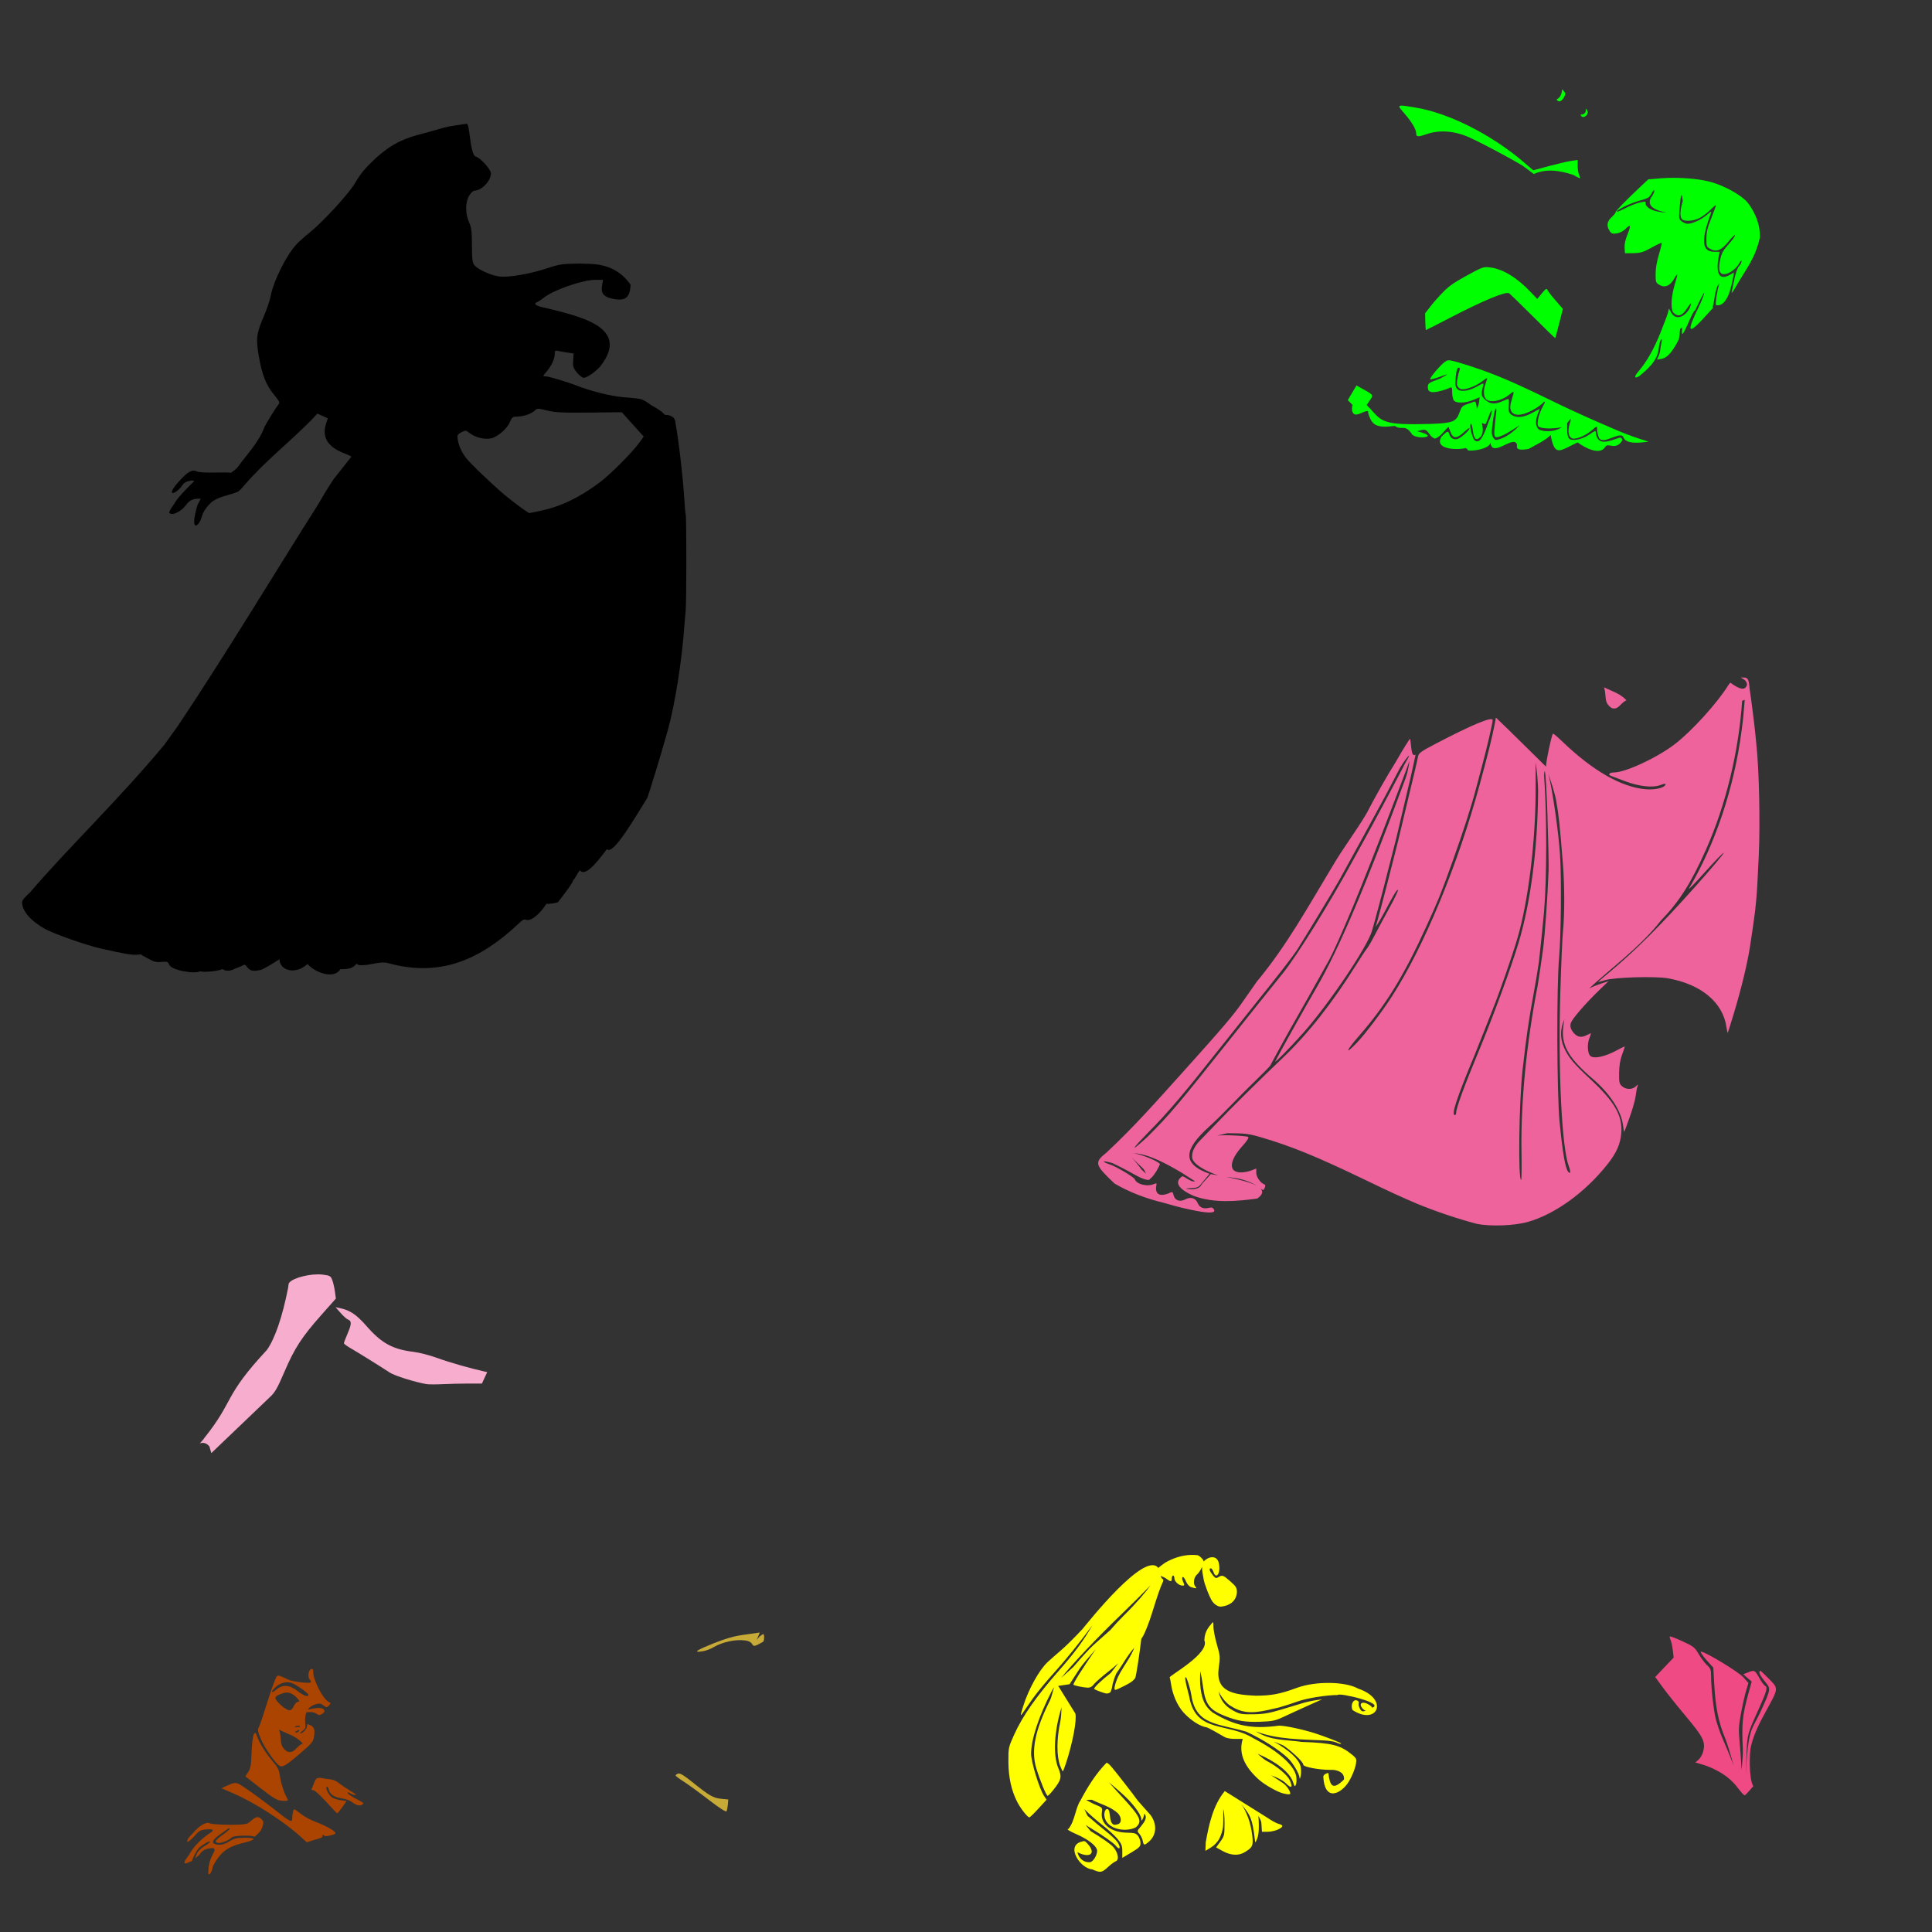
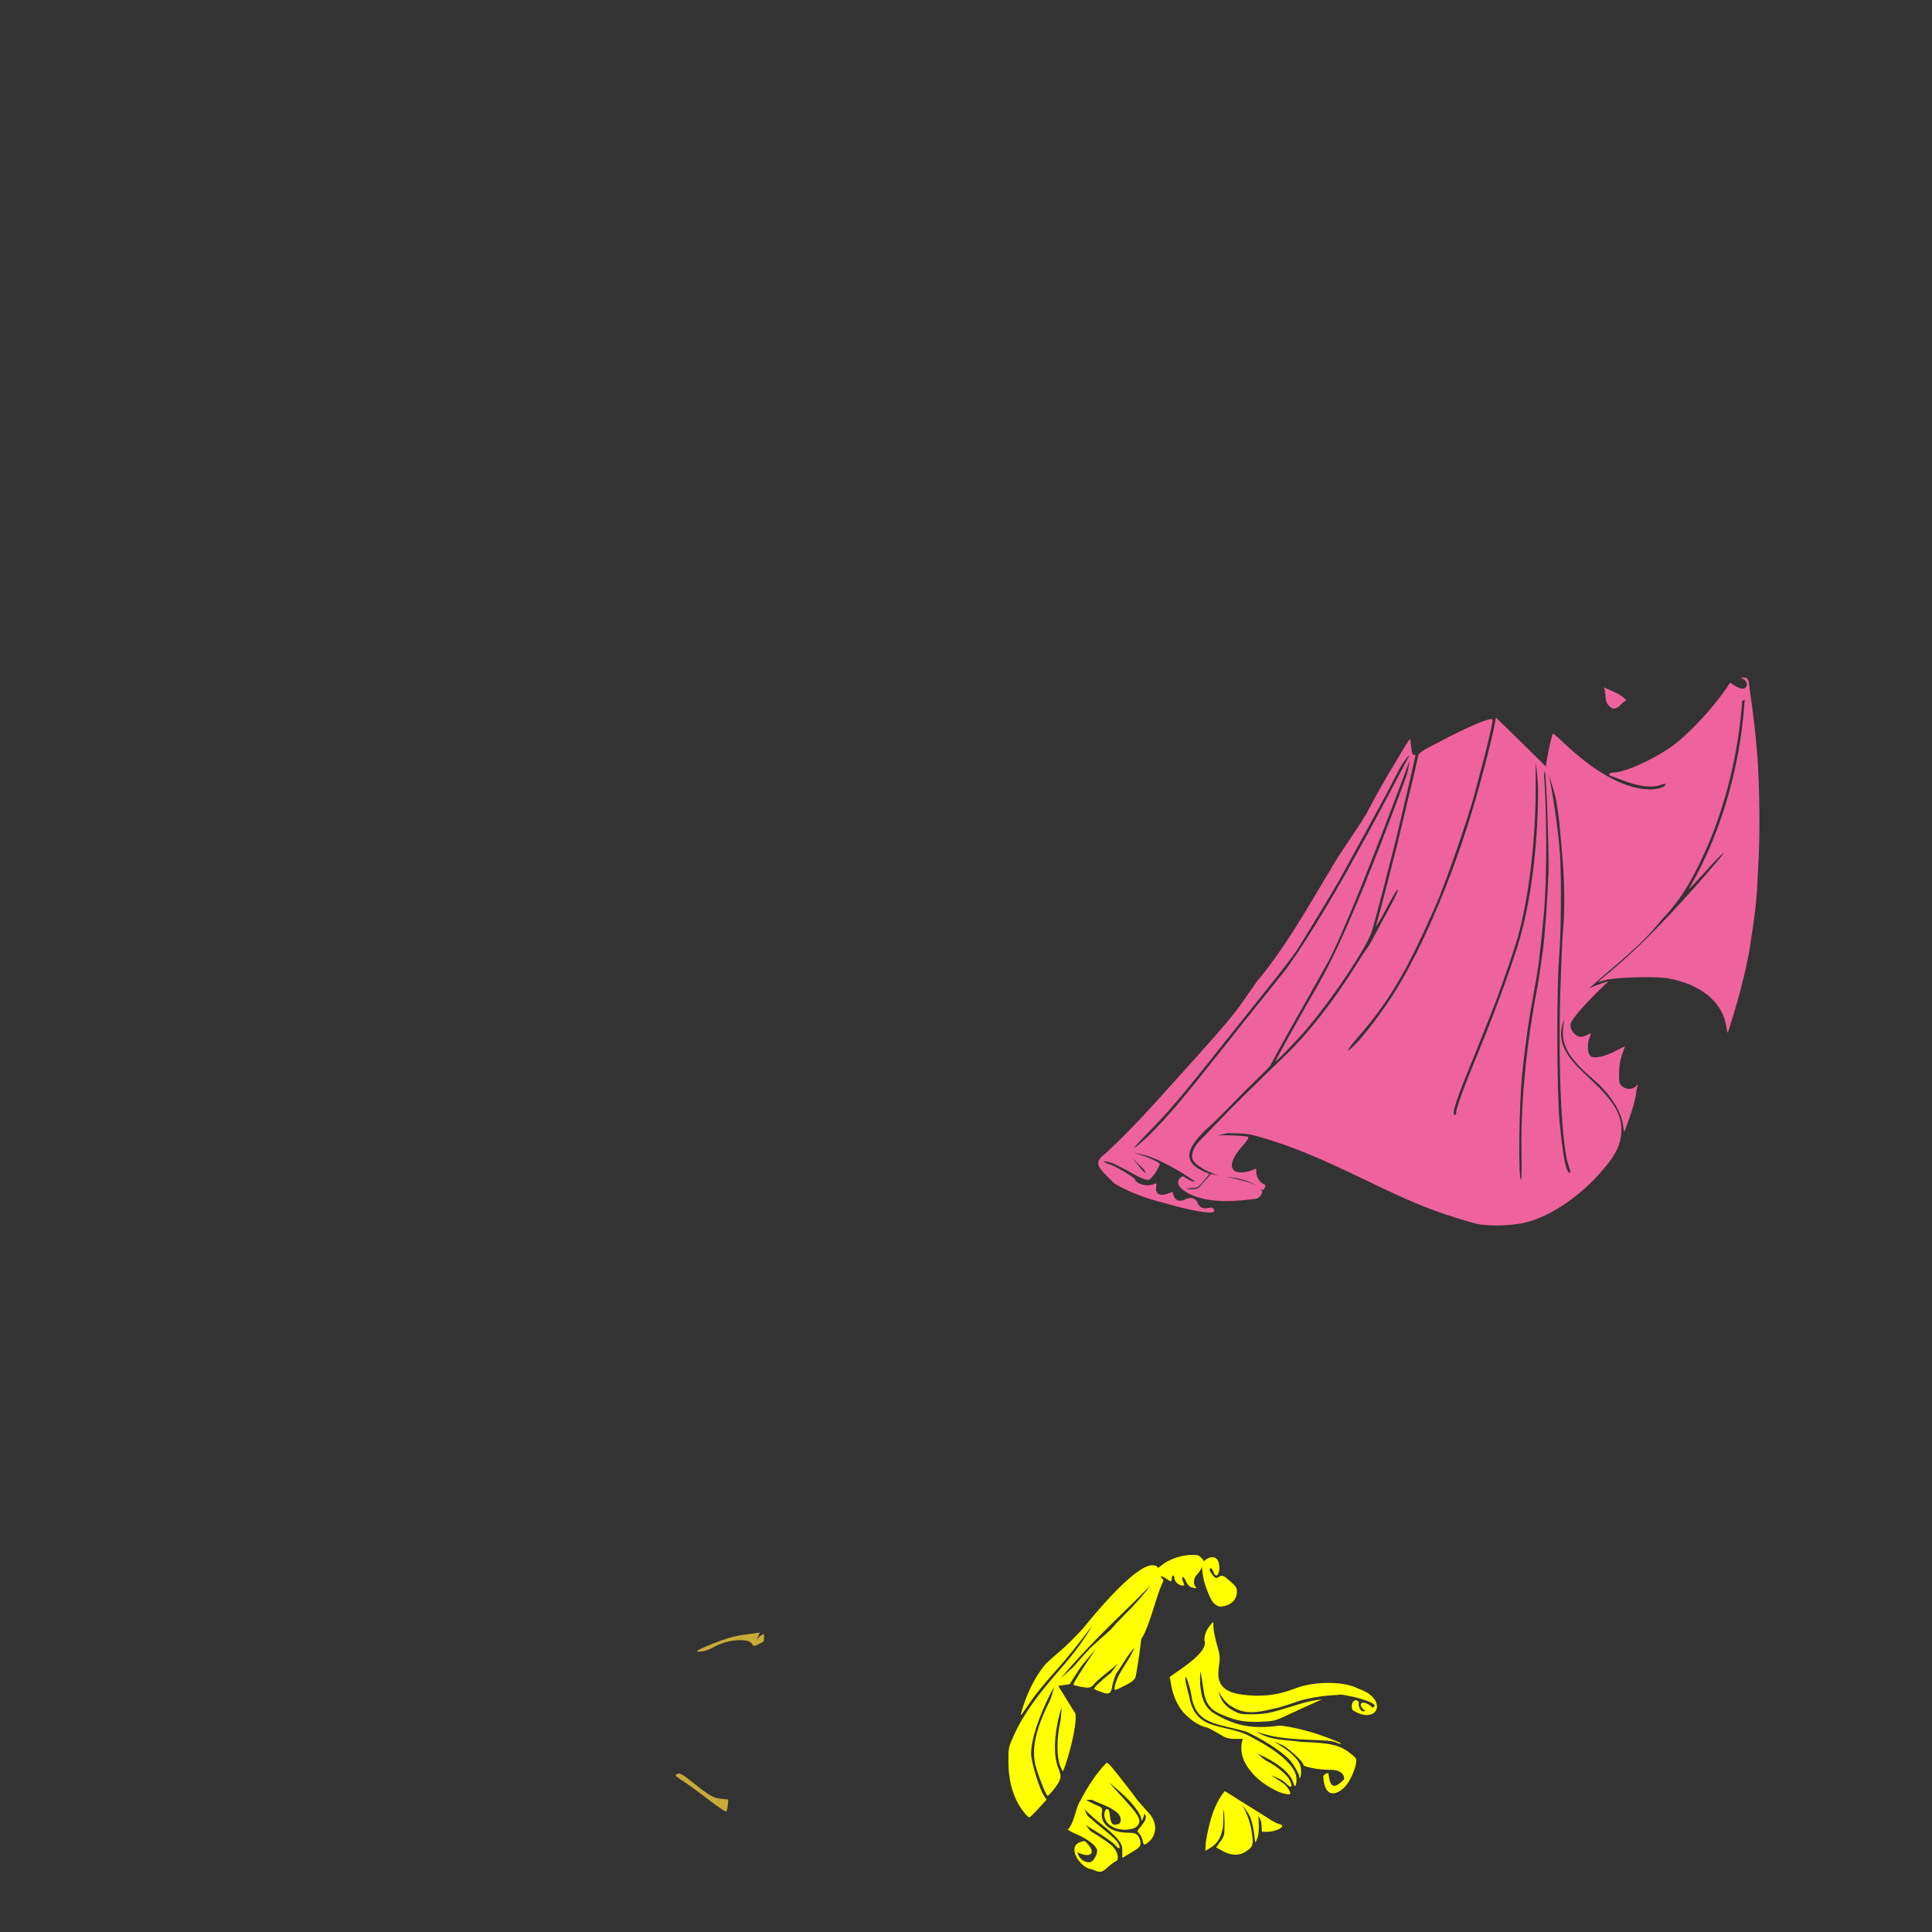
<svg xmlns="http://www.w3.org/2000/svg" xmlns:ns1="http://www.inkscape.org/namespaces/inkscape" xmlns:ns2="http://sodipodi.sourceforge.net/DTD/sodipodi-0.dtd" width="1080" height="1080" id="svg2" version="1.1" ns1:version="0.47 r22583" ns2:docname="New document 1">
  <rect width="100%" height="100%" fill="#333333" stroke="none" />
  <defs id="defs4">
    <ns1:perspective ns2:type="inkscape:persp3d" ns1:vp_x="0 : 526.18109 : 1" ns1:vp_y="0 : 1000 : 0" ns1:vp_z="744.09448 : 526.18109 : 1" ns1:persp3d-origin="372.04724 : 350.78739 : 1" id="perspective10" />
    <ns1:perspective id="perspective2820" ns1:persp3d-origin="0.5 : 0.33333333 : 1" ns1:vp_z="1 : 0.5 : 1" ns1:vp_y="0 : 1000 : 0" ns1:vp_x="0 : 0.5 : 1" ns2:type="inkscape:persp3d" />
    <ns1:perspective id="perspective2834" ns1:persp3d-origin="0.5 : 0.33333333 : 1" ns1:vp_z="1 : 0.5 : 1" ns1:vp_y="0 : 1000 : 0" ns1:vp_x="0 : 0.5 : 1" ns2:type="inkscape:persp3d" />
    <ns1:perspective id="perspective4436" ns1:persp3d-origin="0.5 : 0.33333333 : 1" ns1:vp_z="1 : 0.5 : 1" ns1:vp_y="0 : 1000 : 0" ns1:vp_x="0 : 0.5 : 1" ns2:type="inkscape:persp3d" />
  </defs>
  <ns2:namedview id="base" pagecolor="#ffffff" bordercolor="#666666" borderopacity="1.0" ns1:pageopacity="0.0" ns1:pageshadow="2" ns1:zoom="0.16040848" ns1:cx="1569.1063" ns1:cy="1272.7461" ns1:document-units="in" ns1:current-layer="layer1" showgrid="false" units="in" ns1:showpageshadow="false" borderlayer="false" ns1:window-width="1280" ns1:window-height="747" ns1:window-x="-4" ns1:window-y="-4" ns1:window-maximized="1" />
  <g ns1:label="Layer 1" ns1:groupmode="layer" id="layer1" transform="translate(0,27.64)">
-     <path id="path3107" style="fill:#000000" d="m 301.014,200.883 c 0.909,0.012 2.295,0.318 4.764,0.937 4.441,1.115 8.677,1.328 23.604,1.168 l 18.21,-0.184 6.116,6.792 6.116,6.808 -2.305,3.212 c -4.15,5.792 -16.499,18.155 -22.744,22.774 -11.251,8.324 -21.547,13.208 -32.871,15.582 -3.192,0.669 -5.868,1.214 -5.947,1.214 -0.704,0 -9.226,-6.257 -13.892,-10.204 -7.569,-6.403 -19.347,-17.703 -21.652,-20.777 -2.422,-3.23 -3.976,-6.698 -4.518,-10.081 -0.409,-2.557 -0.237,-2.898 1.967,-4.088 2.301,-1.242 2.506,-1.227 4.856,0.553 3.2,2.424 8.449,3.648 11.925,2.781 3.727,-0.929 8.896,-5.436 10.404,-9.082 1.141,-2.76 1.497,-3.026 4.226,-3.058 3.441,-0.041 7.978,-1.646 9.82,-3.488 0.58,-0.58 1.012,-0.872 1.921,-0.861 z M 260.952,41.524 c -0.4,0.013 -3.596,0.505 -7.1,1.091 -4.834,0.602 -4.617,0.916 -16.75,4.211 -11.182,2.791 -17.631,5.644 -26.724,13.615 -6.655,6.332 -8.535,8.581 -12.033,14.461 -3.484,5.857 -17.899,21.56 -25.033,27.261 -2.565,2.05 -5.883,4.997 -7.361,6.546 -5.757,6.035 -13.04,20.568 -14.676,29.29 -0.423,2.258 -2.022,7.001 -3.55,10.542 -4.41,10.218 -4.768,12.956 -3.043,22.928 1.812,10.473 4.017,16.077 8.498,21.56 2.553,3.124 3.202,4.021 2.828,4.918 -3.016,4.117 -5.601,8.52 -8.114,12.955 -3.26,8.887 -9.649,15.075 -15.075,22.667 -0.966,1.315 -2.434,2.05 -3.657,3.073 -1.295,-0.174 -4.44,-0.24 -8.175,-0.138 -5.808,0.158 -9.887,-0.096 -11.187,-0.692 -0.47,-0.215 -0.937,-0.338 -1.429,-0.353 -2.133,-0.069 -4.621,1.82 -8.652,6.377 -1.421,1.677 -2.936,3.246 -3.657,5.302 -0.236,1.734 2.406,0.599 5.117,-2.459 1.655,-2.549 2.533,-3.06 5.256,-3.596 1.129,-0.242 1.998,-0.078 1.998,0.384 -4.564,4.495 -9.12,8.934 -11.28,12.893 -1.029,1.444 -2.208,2.943 -2.643,4.595 1.723,1.717 4.6,-0.069 6.347,-1.214 1.086,-0.75 2.003,-1.693 2.843,-2.705 1.661,-2.344 3.331,-3.676 6.408,-3.888 l 2.105,0 -1.783,3.412 c -4.769,15.989 0.764,12.444 2.29,6.854 0.875,-3.204 2.823,-5.757 5.578,-8.406 4.386,-3.378 9.897,-3.647 14.722,-5.793 0.695,-0.417 2.241,-1.967 3.442,-3.442 11.312,-13.256 25.444,-24.245 37.757,-36.789 l 3.15,-3.412 2.92,1.291 2.935,1.306 -1.045,3.35 c -2.212,7.097 0.957,12.472 9.359,15.874 2.541,1.029 4.758,2.01 4.933,2.167 l -9.236,11.725 c -1.101,1.17 -5.109,7.593 -8.913,14.261 -23.179,36.521 -51.54,83.633 -78.419,123.921 -0.486,0.673 -4.124,5.762 -8.083,11.295 -26.032,31.214 -53.864,57.696 -75.115,82.537 -2.674,2.322 -4.38,4.417 -4.38,5.379 0,4.894 4.835,10.525 12.832,14.952 5.029,2.784 22.592,8.977 30.857,10.88 13.05,3.005 18.479,3.912 21.13,3.519 0.708,-0.105 1.314,-0.143 1.829,-0.108 0.029,0.275 1.623,1.213 6.116,3.458 4.185,2.091 8.386,-0.959 9.359,1.89 0.799,3.63 14.852,5.703 17.319,4.057 2.136,0.68 10.169,-0.049 12.586,-1.275 1.9,1.331 4.294,1.27 7.007,-0.2 7.306,-2.557 4.171,-3.312 7.776,0.169 1.515,1.224 2.826,1.26 6.608,0.569 2.211,-0.821 7.38,-3.941 10.496,-6.024 -0.108,5.924 8.425,9.234 15.721,2.674 3.157,4.129 14.477,9.139 18.272,2.92 3.281,-0.144 6.244,0.125 8.606,-2.551 0.328,-0.558 0.847,-0.49 1.583,0.184 5.593,0.85 11.425,-2.508 16.858,-0.953 28.901,7.885 51.118,-1.996 72.533,-22.067 1.853,-1.956 3.072,-2.661 4.042,-2.32 3.128,1.39 8.374,-3.829 11.587,-8.836 1.704,0.194 5.853,-0.564 6.485,-0.937 5.939,-7.553 8.292,-11.165 8.498,-12.325 0.428,-0.21 1.102,-1.209 1.69,-2.367 0.578,-1.137 1.443,-2.343 2.044,-3.15 3.519,4.83 12.798,-9.024 15.121,-11.833 3.24,4.049 15.455,-17.332 22.405,-28.306 0.913,-1.859 8.159,-25.604 11.587,-37.988 4.088,-14.769 7.864,-38.593 9.313,-58.749 0.175,-2.434 0.487,-6.178 0.707,-8.314 0.49,-4.769 0.506,-52.22 0.015,-53.755 -0.194,-0.608 -0.516,-4.004 -0.707,-7.545 -0.61,-11.345 -3.286,-34.495 -5.01,-43.566 0.003,-3.128 -2.507,-4.448 -5.916,-4.518 -2.125,-2.397 -4.922,-3.848 -7.699,-5.425 -5.603,-4.196 -5.644,-3.47 -15.721,-4.441 -6.954,-0.577 -18.333,-3.522 -25.786,-6.439 -5.487,-2.148 -15.829,-5.225 -17.565,-5.225 -1.575,0 -1.559,-0.099 0.599,-2.612 2.799,-3.26 4.595,-7.118 4.595,-9.881 0,-1.877 0.221,-2.062 1.998,-1.675 1.101,0.24 3.484,0.651 5.286,0.922 l 3.273,0.492 -0.246,3.857 c -0.216,3.385 0.035,4.209 2.075,6.777 1.278,1.609 3.002,2.935 3.826,2.935 2.003,0 7.862,-4.233 9.727,-7.023 16.534,-21.812 -13.183,-27.59 -32.671,-32.41 -4.199,-0.932 -5.298,-2.04 -2.92,-2.966 0.701,-0.273 2.332,-1.354 3.627,-2.413 5.081,-4.152 21.595,-9.912 28.414,-9.912 l 4.61,0 -0.461,2.735 c -0.7,4.127 0.097,5.771 3.534,7.223 9.952,2.908 11.956,-0.378 12.347,-7.21 -9.402,-13.523 -23.211,-11.367 -28.206,-11.877 -9.983,0.116 -11.601,0.343 -18.487,2.643 -9.276,3.099 -20.92,5.144 -26.401,4.626 -4.523,-0.428 -12.192,-3.863 -14.245,-6.377 -1.101,-1.347 -1.319,-3.117 -1.352,-10.972 -0.033,-7.912 -0.277,-9.927 -1.614,-12.985 -2.157,-4.937 -2.155,-11.036 0.015,-14.799 0.901,-1.561 2.241,-2.855 2.981,-2.874 4.136,-0.105 9.22,-5.463 9.22,-9.727 0,-2.111 -5.826,-8.579 -8.36,-9.282 -1.613,-0.447 -2.525,-3.831 -3.873,-14.414 -0.279,-2.213 -0.844,-4.024 -1.245,-4.011 z" ns2:nodetypes="cscccccsssssssssssscccccsssssssccccsssccccccccccccsccccccccsccccccsssscscccccccccccccccccscccsssssccccssssscccssccssccccccssssssssscc" />
    <path id="path2997" style="fill:#c8ab37" d="m 379.495,963.757 c 1.165,0.045 3.336,1.447 7.392,4.702 9.676,7.765 11.782,8.988 16.228,9.435 l 4.011,0.4 -0.246,2.828 c -0.138,1.549 -0.475,3.229 -0.738,3.734 -0.306,0.588 -3.907,-1.728 -10.019,-6.439 -5.249,-4.046 -11.537,-8.624 -13.984,-10.173 -2.447,-1.549 -4.46,-3.063 -4.472,-3.365 -0.012,-0.302 0.613,-0.785 1.398,-1.06 0.064,-0.023 0.141,-0.036 0.215,-0.046 0.069,-0.009 0.137,-0.019 0.215,-0.015 z m 45.21,-78.803 c -0.753,1.887 -0.943,2.391 -1.783,4.241 1.951,-2.533 1.883,-2.176 3.688,-3.412 0.348,0.023 0.538,0.669 0.538,1.936 0,1.354 -0.308,2.459 -0.676,2.459 -8.516,4.956 -3.116,0.155 -9.912,-0.799 -5.591,-0.733 -12.695,0.922 -17.534,3.688 -1.651,1.04 -4.441,2.096 -6.193,2.351 -2.595,0.378 -5.903,0.837 0.615,-2.151 15.897,-6.862 19.679,-6.565 26.032,-7.576 l 5.225,-0.738 z" />
    <path style="fill:#ffff00" d="m 665.88,841.564 c -5.081,0.118 -10.037,1.754 -14.537,4.334 -0.923,0.727 -2.677,1.857 -3.842,2.966 -7.399,-9.931 -39.438,30.622 -42.398,34.161 -3.971,4.29 -9.353,9.617 -11.956,11.833 -2.603,2.216 -6.001,5.209 -7.545,6.654 -4.738,4.432 -10.714,15.256 -13.661,24.726 -1.652,5.308 -1.669,5.864 -0.061,3.458 0.683,-1.022 3.085,-4.473 5.332,-7.684 2.247,-3.21 7.841,-9.982 12.432,-15.045 5.839,-6.438 14.339,-16.927 21.068,-26.124 -5.278,9.087 -10.374,15.876 -18.717,25.356 -12.586,14.301 -20.424,25.513 -25.079,35.852 -3.206,7.121 -3.25,7.312 -3.212,15.26 0.041,8.708 1.729,16.239 5.071,22.605 1.883,3.587 5.67,8.375 6.623,8.375 0.329,0 2.635,-2.229 5.117,-4.948 l 4.518,-4.933 -1.398,-2.105 c -2.636,-3.977 -7.238,-18.971 -7.238,-23.589 0,-7.96 4.22,-20.814 11.418,-34.791 0.355,-0.69 0.861,-1.514 1.491,-2.443 -0.939,2.492 -1.289,5.299 -2.582,7.868 -8.192,16.374 -10.425,27.687 -7.422,37.527 2.088,6.843 5.605,15.348 6.347,15.352 0.325,0 1.798,-1.544 3.289,-3.427 4.352,-5.498 4.73,-7.195 2.674,-12.048 -3.076,-7.259 -2.318,-20.846 1.813,-34.038 -0.103,2.89 -0.278,5.987 -0.722,8.068 -2.081,9.748 -2.105,19.327 -0.046,24.741 0.631,1.66 1.278,3.012 1.445,3.012 0.167,0 0.992,-2.081 1.829,-4.626 3.718,-11.312 6.12,-24.109 5.194,-27.676 l -9.574,-15.444 6.331,-0.937 5.747,-8.852 c 1.24,-1.909 4.886,-6.165 8.928,-10.757 -7.923,11.484 -12.896,19.422 -12.463,19.901 0.453,0.501 5.354,1.517 7.868,1.629 1.377,0.061 2.531,-0.53 3.412,-1.767 0.732,-1.028 4.545,-4.387 8.467,-7.453 2.163,-1.691 3.292,-2.663 5.256,-4.41 l -4.118,5.379 c -5.269,4.073 -9.796,8.44 -9.313,8.974 0.528,0.583 5.831,2.527 6.961,2.551 0.601,0.013 1.452,-0.243 1.89,-0.569 0.439,-0.325 0.994,-1.95 1.229,-3.596 0.235,-1.646 1.256,-4.828 2.274,-7.069 3.44,-4.714 6.122,-10.01 10.035,-14.353 -2.957,7.97 -9.46,13.685 -11.049,22.344 0,1.52 0.104,1.542 2.72,0.338 1.502,-0.691 3.952,-1.945 5.44,-2.781 1.488,-0.837 3.037,-2.206 3.442,-3.043 0.541,-1.117 2.532,-14.432 3.381,-21.806 0.351,-0.516 0.676,-1.015 0.953,-1.491 1.218,-2.098 3.504,-7.962 5.071,-13.031 2.927,-9.469 4.731,-14.662 5.901,-16.981 0.367,-0.727 0.475,-1.529 0.246,-1.783 -0.648,-0.292 -1.062,-1.045 -1.383,-1.952 1.052,0.443 2.269,0.88 3.319,1.675 2.336,1.767 2.935,1.719 2.935,-0.246 0,-0.885 0.322,-1.614 0.722,-1.614 0.4,0 0.738,0.707 0.738,1.567 0,1.771 2.566,4.072 4.549,4.072 1.079,0 1.185,-0.279 0.569,-1.552 -0.414,-0.856 -0.753,-1.941 -0.753,-2.413 0,-1.677 1.106,-0.791 2.182,1.752 0.638,1.508 1.856,2.804 2.92,3.12 2.811,0.834 3.267,0.785 2.32,-0.261 -1.485,-1.641 -1.017,-5.225 0.891,-6.885 0.914,-0.795 2.127,-2.653 2.781,-4.241 -0.074,2.122 0.507,4.698 0.891,6.961 0.503,2.963 3.475,10.479 4.918,12.432 1.492,2.02 3.727,3.186 5.302,2.766 4.405,-0.525 8.095,-3.155 8.375,-7.96 0,-2.499 -0.485,-3.304 -3.704,-6.116 -4.055,-3.543 -4.404,-3.661 -6.669,-2.32 -1.318,0.78 -1.788,0.589 -3.227,-1.26 -1.8,-2.313 -2.148,-3.673 -0.937,-3.673 0.41,0 1.049,0.907 1.429,2.013 1.635,4.753 4.25,0.232 2.951,-5.102 -1.121,-4.568 -5.902,-3.553 -8.467,-0.692 -0.009,-0.658 -0.351,-1.106 -1.06,-1.89 -0.786,-0.869 -1.835,-1.618 -2.336,-1.675 -1.182,-0.141 -2.362,-0.196 -3.534,-0.169 z m -22.682,16.95 c -2.782,3.857 -7.34,9.385 -15.044,17.012 -2.64,2.613 -5.085,5.25 -7.407,7.976 l -6.116,5.44 -3.519,3.15 c -1.935,1.733 -6.916,7.168 -11.064,12.063 l -6.869,6.193 c 7.012,-8.674 19.571,-21.966 34.546,-36.42 6.044,-5.835 11.664,-11.449 15.475,-15.413 z m 34.699,20.7 c -2.446,2.919 -4.427,5.06 -4.672,10.019 3.316,7.294 -18.972,19.407 -19.393,20.807 0.184,0.332 0.521,1.915 0.753,3.534 0.879,6.142 3.52,12.204 7.007,16.059 3.581,3.958 8.783,7.676 12.908,8.329 0.87,0.138 6.328,3.215 10.311,5.548 0.656,0.384 3.016,0.922 5.455,0.922 l 4.441,0 c -2.151,6.921 -0.19,14.233 8.375,22.175 2.71,2.571 8.121,5.928 12.355,7.653 2.558,1.042 5.84,1.493 5.84,0.799 0,-1.508 -1.927,-4.357 -3.934,-5.809 -1.078,-0.78 -3.733,-2.561 -6.762,-4.472 3.647,1.277 6.751,2.926 8.406,4.61 2.984,3.037 3.882,2.143 1.967,-1.952 -1.276,-2.727 -7.032,-7.631 -12.048,-10.265 -1.98,-0.917 -3.906,-2.654 -5.855,-4.426 10.464,4.439 18.01,10.409 19.793,15.859 0.856,2.617 1.011,2.746 1.598,1.291 0.359,-0.889 0.428,-2.931 0.154,-4.549 -1.032,-6.08 -10.023,-14.089 -23.927,-21.284 -14.671,-9.056 -31.775,-2.682 -35.76,-22.559 0.582,1.26 -3.948,-13.766 -1.721,-11.264 1.08,2.429 2.325,6.774 2.781,9.651 2.404,16.848 14.669,15.82 30.704,20.485 8.965,4.117 18.476,10.177 23.435,14.922 2.665,2.549 6.249,8.648 6.347,10.819 0.044,0.98 0.304,0.567 0.645,-1.03 0.317,-1.481 0.277,-3.901 -0.092,-5.379 -1.007,-4.033 -6.308,-8.904 -15.014,-13.846 l 5.286,2.167 c 3.702,2.344 11.28,9.072 11.28,10.849 0,1.191 8.769,2.858 14.998,2.858 3.484,-0.279 8.251,1.185 7.745,5.379 -6.435,6.378 -7.848,3.502 -8.744,-3.627 -0.665,-0.01 -2.793,0.679 -2.828,2.121 0.943,14.86 10.567,8.71 14.092,2.951 0.512,-0.816 1.126,-1.928 1.829,-3.381 1.02,-2.11 2.075,-5.181 2.336,-6.808 0.43,-2.679 0.243,-3.14 -1.921,-4.933 -6.682,-5.539 -11.302,-6.738 -28.23,-7.33 -10.1,-1.397 -17.17,-0.598 -25.771,-5.855 12.065,4.499 25.073,4.386 37.773,5.01 2.803,0.119 5.914,0.585 6.915,1.045 1.962,0.901 2.92,1.113 2.92,0.645 0,-0.376 -9.338,-4.009 -14.568,-5.67 -7.214,-2.292 -17.115,-4.358 -20.162,-4.257 -14.766,1.951 -24.358,0.416 -37.158,-7.422 -4.004,-3.206 -5.764,-6.75 -6.639,-13.339 -0.42,-3.165 -0.33,-6.597 -0.169,-9.712 0.589,2.569 1.107,5.476 1.537,8.744 1.277,9.707 3.637,12.904 12.002,16.212 7.313,2.893 11.528,3.599 19.655,3.335 6.938,-0.226 8.693,-0.573 13.108,-2.643 5.557,-2.606 14.318,-6.603 18.917,-8.621 l 2.92,-1.276 -3.642,0.507 c -2.002,0.282 -5.282,1.01 -7.284,1.614 -2.002,0.604 -7.397,2.238 -12.002,3.627 -6.575,1.983 -9.942,2.542 -15.659,2.612 -6.701,0.083 -7.622,-0.09 -11.525,-2.274 -4.268,-2.389 -6.792,-5.704 -7.807,-10.557 1.943,4.101 4.9,6.983 6.485,7.991 6.226,3.961 11.415,4.582 20.976,2.474 3.139,-0.692 6.038,-1.356 6.439,-1.475 4.18,-1.241 7.773,-2.403 10.188,-3.289 5.026,-1.843 16.133,-3.642 22.513,-3.642 0.397,-1.534 26.709,4.535 19.255,7.115 -0.131,-0.539 -0.841,-1.172 -2.151,-1.921 -1.096,-0.626 -2.066,-0.899 -2.797,-0.891 -1.608,0.017 -2.089,1.387 -0.369,3.289 0.557,0.616 1.112,0.983 1.721,1.137 -1.188,0.505 -2.082,0.638 -2.766,-0.323 -0.88,-1.237 -1.404,-2.842 -1.183,-3.611 0.27,-0.941 -0.089,-1.515 -1.122,-1.813 -0.26,-0.075 -0.503,-0.098 -0.738,-0.061 -1.642,0.253 -2.582,3.032 -1.583,5.455 13.858,9.056 20.806,-6.046 3.089,-11.986 -7.221,-4.045 -23.848,-4.231 -34.238,-0.384 -9.176,3.397 -14.158,4.355 -22.943,4.38 -12.537,-0.556 -22.444,-2.206 -20.73,-15.275 0.912,-6.481 0.869,-6.904 -0.999,-13.4 -1.062,-3.692 -1.923,-8.121 -1.921,-9.835 0,-1.907 -0.054,-2.609 -0.43,-2.551 z m -59.394,78.588 c -5.928,6.078 -10.578,13.508 -14.568,21.145 -2.732,3.957 -3.013,11.239 -6.639,15.782 -1.453,0 0.466,1.243 4.948,3.196 5.843,2.547 10.447,6.103 10.988,8.483 0.52,2.291 -2.029,6.782 -3.934,6.931 -3.395,0.264 -6.184,-1.969 -7.007,-5.563 7.219,3.707 11.323,0.539 4.549,-5.886 -1.157,-0.653 -1.186,-0.214 -1.736,-0.154 -9.948,2.065 -1.274,15.153 5.394,15.598 4.688,2.026 5.39,1.925 8.805,-1.229 1.649,-1.522 3.607,-2.982 4.349,-3.243 2.136,-0.75 1.412,-4.889 -1.429,-8.129 -1.324,-1.51 -6.962,-5.432 -12.524,-8.713 l -2.828,-3.488 c 1.295,0.816 2.716,1.693 4.211,2.597 5.85,3.539 11.501,7.549 12.555,8.898 2.328,2.977 3.187,1.295 0.999,-1.952 -0.782,-1.16 -3.678,-3.884 -6.439,-6.055 -2.761,-2.171 -7.401,-6.068 -10.296,-8.652 l -1.752,-3.719 c 0.227,0.234 0.443,0.454 0.707,0.722 2.051,2.085 6.314,5.796 9.466,8.252 3.153,2.456 6.929,5.927 8.391,7.714 2.24,2.74 2.659,3.832 2.659,6.931 l 0,3.673 5.087,-3.043 c 4.356,-2.601 5.102,-3.351 5.102,-5.194 0,-1.186 -0.59,-2.982 -1.322,-3.98 -1.134,-1.549 -2.077,-1.818 -6.377,-1.89 -8.958,-0.15 -14.849,-4.989 -13.907,-11.403 0.365,-2.488 0.217,-2.662 -3.027,-3.995 -1.87,-0.768 -4.439,-2.088 -5.717,-2.935 l 3.181,-0.061 c 5.07,2.585 10.395,3.708 14.676,7.699 2.16,2.547 1.903,5.664 -0.492,6.039 -5.7,2.004 -2.925,-8.717 -5.763,-8.56 -0.843,0.176 -1.354,1.159 -1.506,2.904 0.064,8.275 11.588,10.415 17.611,7.346 3.875,-3.369 2.729,-5.802 -8.237,-17.642 -2.485,-2.683 -4.899,-5.39 -6.762,-7.561 2.669,2.306 6.015,5.028 9.128,8.006 5.76,5.51 9.746,11.54 8.882,13.416 0.714,0.081 1.616,-2.581 1.798,-3.934 2.003,2.5 -0.351,5.09 -2.028,7.269 -2.147,2.502 -2.16,2.517 -0.738,4.118 0.786,0.885 1.623,2.609 1.844,3.826 0.484,2.669 0.879,2.732 3.473,0.476 4.24,-3.686 4.634,-9.607 0.984,-14.737 l -7.253,-8.191 c -1.571,-2.185 -3.705,-5.004 -6.608,-8.729 -7.926,-10.171 -9.812,-12.547 -10.895,-12.386 z m 66.171,15.782 c -6.382,7.634 -8.867,18.334 -10.665,28.691 l -0.169,4.718 3.15,-1.921 c 1.943,-1.185 3.752,-3.135 4.748,-5.133 0.887,-1.777 1.757,-4.58 1.921,-6.224 0.145,-1.457 0.234,-5.976 0.154,-10.173 0.495,1.828 0.707,4.276 0.707,8.083 0,6.636 -0.106,7.114 -2.351,10.204 l -2.351,3.242 3.765,2.075 c 4.313,2.376 8.614,2.658 11.848,0.799 4.767,-2.741 5.276,-3.82 4.564,-9.697 -0.893,-7.368 -3.097,-12.76 -5.993,-17.303 4.089,5.613 6.039,5.949 7.668,21.437 1.943,-2.914 2.012,-6.258 2.013,-9.666 -0.05,-2.382 -0.093,-4.031 -0.246,-5.256 0.886,1.469 1.593,2.899 1.66,3.857 l 0.338,5.025 3.104,0 c 1.705,0 4.282,-0.544 5.732,-1.214 3.181,-1.469 3.37,-2.513 0.553,-3.196 -1.154,-0.28 -3.864,-1.732 -6.009,-3.227 l -24.142,-15.121 z" id="path3080" ns2:nodetypes="ccccsssssscssssscccssccssssccssscccccssssccsssscccssscsssccssssssssssscssccsssssccscccscccccsccccsssscccssscssccssscccccssssccscccccssscccsssccscsssscccsssscssssccssscssssccsccssccccsssccccsssccssssccssscccssssscccccccscscccsssccscccccsscscccsscccccccsscc" />
-     <path id="path4459" style="fill:#00ff00" d="m 886.361,33.132 c 0.278,1.103 0.309,3.189 -2.828,3.35 1.136,3.481 6.345,-1.019 2.828,-3.35 z M 873.268,22.267 c -0.305,1.947 -0.422,4.351 -3.166,5.686 2.17,3.249 4.918,-1.897 4.918,-3.304 0,-0.541 -1.496,-2.099 -1.752,-2.382 z m -89.805,9.123 c 1.365,0.003 3.967,0.456 8.16,1.153 18.283,3.035 42.039,15.027 59.871,30.227 l 5.609,4.779 8.59,-2.305 c 4.726,-1.273 10.315,-2.587 12.417,-2.904 l 3.826,-0.569 0,3.35 c 0,1.841 0.351,4.07 0.784,4.964 0.433,0.894 0.67,1.75 0.538,1.89 -0.132,0.141 -1.87,-0.716 -3.873,-1.89 -7.525,-2.421 -14.938,-3.615 -21.955,-0.458 l -6.443,-4.767 c -7.517,-4.496 -22.419,-12.396 -29.49,-15.628 -8.14,-3.721 -16.804,-4.409 -23.973,-1.906 -4.865,1.699 -5.87,1.633 -5.87,-0.384 0,-2.228 -2.375,-6.283 -6.408,-10.957 -2.907,-3.369 -4.057,-4.599 -1.783,-4.595 z m 47.239,90.298 c 0.73,-0.024 1.479,0.06 2.443,0.184 7.112,0.915 14.925,5.705 22.744,13.969 l 3.442,3.642 2.597,-3.166 c 1.988,-2.42 2.724,-2.888 3.058,-1.967 0.241,0.664 2.281,3.332 4.549,5.932 l 4.134,4.733 -2.059,8.068 c -1.129,4.444 -2.127,8.177 -2.228,8.283 -0.101,0.105 -5.763,-5.397 -12.57,-12.217 -6.807,-6.82 -12.785,-12.615 -13.277,-12.878 -1.99,-1.061 -14.683,4.242 -33.193,13.861 -7.139,3.71 -13.109,6.746 -13.277,6.746 -0.169,0 -0.43,-6.399 -0.43,-9.359 3.653,-4.612 3.837,-5.205 7.96,-9.635 4.832,-5.252 6.969,-6.859 15.091,-11.326 6.842,-3.763 8.828,-4.799 11.018,-4.871 z m -21.004,52.097 c 0.987,-0.062 2.396,0.286 5.24,1.076 2.996,0.831 8.72,2.669 12.724,4.088 11.915,4.222 21.421,8.43 43.674,19.301 8.101,3.958 20.856,9.679 33.501,15.029 4.926,2.084 10.628,4.115 16.704,5.963 -5.341,0.72 -12.853,1.592 -14.153,-2.735 -1.382,-2.399 -7.605,1.654 -10.665,1.844 -1.989,0 -2.626,-0.402 -3.196,-2.059 -0.39,-1.135 -0.707,-2.951 -0.707,-4.026 0,-1.948 -0.009,-1.939 -3.289,0.83 -3.058,2.58 -7.174,4.446 -9.85,4.457 -2.69,0.011 -3.695,-3.98 -2.136,-8.513 0.412,-1.197 0.626,-2.322 0.461,-2.505 -0.107,-0.119 -0.878,1.087 -1.936,2.32 l 0,3.811 c 0,2.482 0.405,4.244 1.106,4.887 1.749,1.604 7.269,0.487 11.31,-2.29 3.365,-2.312 3.611,-2.367 3.611,-0.845 1.02,7.645 7.792,4.409 12.816,2.735 0.301,-0.105 0.553,-0.16 0.768,-0.169 0.646,-0.027 0.958,0.404 1.229,1.506 -3.893,6.271 -7.898,0.788 -9.666,3.78 -2.845,4.817 -11.292,0.453 -15.321,-2.628 -9.778,4.483 -12.782,8.667 -15.091,-4.072 -3.471,3.353 -8.114,5.307 -12.325,7.745 -9.4,1.69 -5.553,-2.51 -6.669,-2.843 -2.076,-4.77 -13.907,8.166 -14.676,-0.83 0.106,2.57 -6.335,4.882 -12.355,4.579 -0.305,-0.599 -0.888,-1.032 -1.445,-1.429 -4.131,1.256 -18.078,1.047 -13.523,-6.377 3.387,-3.305 3.737,-3.408 4.349,-1.275 0.653,2.273 2.81,3.369 4.902,2.489 2.153,-0.905 6.377,-4.77 6.377,-5.84 0,-0.438 -1.369,0.491 -3.043,2.075 -4.005,3.789 -6.143,3.792 -7.576,0 l -1.091,-2.889 c -2.451,2.049 -4.393,5.54 -7.561,6.577 -3.934,-1.252 -3.329,-6.136 -7.837,-4.702 -1.148,0.397 -1.861,0.58 -2.443,0.522 13.956,3.225 0.214,4.977 -2.536,1.829 -3.994,-6.2 -5.674,-1.911 -9.666,-4.748 -10.143,1.278 -12.35,-0.478 -14.322,-5.425 -0.391,-1.135 -0.707,-2.418 -0.707,-2.843 -2.494,-0.44 -7.428,4.437 -8.759,0.077 -0.264,-1.107 -0.17,-2.676 0.2,-3.488 l -2.705,-2.735 4.871,-8.206 3.734,2.075 c 5.727,3.177 5.787,3.28 3.734,6.254 l -1.783,2.597 1.982,2.059 c 6.691,7.365 7.054,9.302 33.839,8.513 12.406,-0.466 14.296,-1.222 16.12,-6.5 1.049,-3.035 1.653,-3.691 4.195,-4.533 1.633,-0.541 3.421,-1.177 3.98,-1.414 0.087,-0.037 0.171,-0.064 0.246,-0.077 1.109,0.553 0.978,2.93 1.322,4.165 0.444,-1.283 0.972,-2.46 1.091,-3.442 l 0.369,-3.089 -3.565,1.491 c -4.389,1.844 -9.567,1.969 -10.849,0.261 -0.511,-0.681 -0.922,-2.682 -0.922,-4.457 0,-2.648 -0.214,-3.126 -1.168,-2.674 -3.474,1.646 -8.883,2.888 -10.542,2.428 -1.471,-0.408 -1.905,-1.029 -1.905,-2.751 0,-2.085 0.406,-2.359 6.731,-4.687 10.266,-5.614 -1.689,0.217 -5.317,0.353 -0.862,-0.318 5.268,-7.693 8.099,-9.743 0.733,-0.531 1.245,-0.828 2.013,-0.876 z m 5.624,4.134 c -1.3,0.165 -1.499,5.103 -1.675,6.454 -0.265,3.045 -0.06,4.244 0.953,5.363 1.751,1.936 6.482,1.318 11.326,-1.46 3.093,-1.774 3.591,-1.874 3.273,-0.692 -1.357,5.05 -1.315,5.743 0.538,7.791 3.429,3.213 5.904,2.938 9.482,1.537 1.247,-0.467 2.765,-1.091 3.365,-1.383 0.169,-0.082 0.311,-0.124 0.43,-0.123 0.515,0 0.581,0.886 0.415,3.534 -0.211,3.372 0,4.125 1.445,5.24 3.809,2.553 8.356,0.798 11.91,-1.168 l 3.919,-2.075 -1.045,2.766 c -1.449,3.832 -1.314,6.891 0.384,8.59 0.872,0.872 7.433,2.482 13.078,-1.106 -6.159,1.186 -12.94,0.781 -13.416,-0.876 -0.565,-1.968 0.65,-6.889 2.536,-10.281 1.91,-3.435 1.843,-4.086 -0.184,-2.013 -2.877,2.731 -14.604,9.772 -17.365,3.98 -0.678,-1.646 -0.597,-2.873 0.353,-6.085 1.569,-5.302 1.557,-5.307 -1.183,-3.058 -4.517,3.706 -11.03,4.938 -13.231,2.505 -1.43,-1.58 -1.469,-5.178 -0.092,-8.821 0.58,-1.535 0.893,-2.797 0.692,-2.797 -0.201,0 -1.573,0.909 -3.043,2.013 -3.523,2.646 -9.262,4.705 -11.433,4.103 -0.955,-0.265 -1.934,-1.181 -2.182,-2.044 -0.4,-1.392 0.357,-5.875 1.598,-9.451 -0.323,-0.35 -0.605,-0.476 -0.845,-0.446 z m 20.915,22.697 c -0.331,0.099 -0.945,2.016 -1.352,4.856 -1.269,8.601 -1.269,9.807 -0.03,11.679 0.892,1.349 1.322,1.408 3.857,0.569 3.553,-1.177 8.041,-4.45 10.803,-7.745 -2.578,1.84 -5.445,3.649 -7.192,4.595 -2.204,1.193 -4.691,2.182 -5.517,2.182 -1.795,0 -1.853,-0.971 -0.676,-11.556 0.471,-3.336 0.4,-4.666 0.108,-4.579 z m -2.413,1.153 c -0.169,0.028 -0.521,0.601 -1.153,2.059 -1.047,3.124 -2.113,5.662 -2.367,5.655 -0.116,-0.004 -0.954,-0.22 -1.921,-0.676 0.916,3.734 0.558,6.622 -1.091,8.099 -2.239,2.004 -3.378,0.783 -4.011,-4.303 -0.287,-2.303 -0.777,-3.748 -1.137,-3.35 -0.921,1.017 0.928,8.391 2.351,9.374 2.486,1.717 4.527,-1.177 7.853,-11.095 0.771,-0.977 1.981,-5.847 1.475,-5.763 z M 924.549,78.662 c -0.231,0.064 -0.631,0.613 -1.183,1.614 -1.48,2.682 -1.666,2.786 -8.268,4.687 -4.293,1.236 -11.849,5.07 -11.264,5.717 0.18,0.199 2.438,-0.729 5.01,-2.059 2.571,-1.33 6.182,-2.724 8.022,-3.104 3.054,-0.631 3.303,-0.562 2.981,0.799 1.369,4.777 12.368,4.953 11.664,4.825 -9.434,-1.703 -10.322,-5.23 -8.56,-8.314 1.001,-1.315 1.815,-3.009 1.813,-3.75 -4.5e-4,-0.318 -0.077,-0.453 -0.215,-0.415 z m 11.126,-6.885 c 7.58,0.012 15.557,0.869 20.838,2.351 7.747,2.175 17.101,7.425 20.377,11.433 2.653,3.246 7.253,10.814 6.883,19.637 -2.801,12.228 -7.721,17.337 -13.905,28.263 -1.227,2.102 -2.068,3.098 -1.859,2.213 0.208,-0.885 0.912,-4.198 1.552,-7.361 0.68,-3.361 1.755,-6.334 2.582,-7.161 0.778,-0.778 1.4,-1.999 1.398,-2.705 0,-0.75 -0.563,-0.245 -1.368,1.214 -1.687,3.058 -5.76,5.962 -8.375,5.962 -2.701,0 -3.377,-2.492 -2.198,-8.083 0.765,-3.625 1.646,-5.251 4.626,-8.544 2.026,-2.239 3.688,-4.533 3.688,-5.087 0,-0.554 -1.466,0.81 -3.258,3.012 -4.321,5.313 -6.922,6.511 -10.265,4.748 -2.419,-1.275 -2.5,-1.465 -2.49,-5.962 0.009,-3.634 0.622,-6.165 2.843,-11.679 1.56,-3.873 2.659,-7.038 2.443,-7.038 -0.216,0 -1.693,1.296 -3.289,2.889 -1.595,1.593 -4.26,3.579 -5.916,4.41 -3.423,1.718 -8.473,2.021 -9.774,0.584 -1.232,-1.362 -1.047,-5.174 0.492,-10.096 -0.896,-8.4 -1.488,0.803 -1.921,5.517 -0.307,4.047 -0.153,4.662 1.368,5.84 0.934,0.723 2.396,1.322 3.258,1.322 2.705,0 7.828,-2.387 10.803,-5.025 2.192,-1.944 2.724,-2.166 2.274,-0.968 -5.711,15.218 -5.218,21.539 1.706,21.637 l 3.043,0.046 -0.553,3.212 c -1.628,9.426 0.682,12.887 6.423,9.605 l 2.213,-1.276 -0.476,2.674 c -0.815,4.155 -2.954,16.871 -9.574,15.582 -0.398,-1.146 0.441,-6.947 1.69,-11.694 0.065,-0.249 0.042,-0.334 -0.03,-0.292 -0.122,0.071 -0.406,0.512 -0.799,1.26 -0.629,1.197 -1.423,4.349 -1.752,7.007 -0.43,3.473 -1.312,4.749 -0.707,5.179 -7.356,7.975 -19.152,22.17 -8.191,-0.169 2.169,-4.42 3.454,-8.147 3.15,-8.145 -0.304,0.004 -2.57,4.407 -5.04,9.804 -1.773,0.041 -8.658,21.347 -7.177,9.512 l -1.214,0.845 c -0.202,2.313 -0.471,4.432 -0.707,5.824 -5.754,11.284 -8.701,10.836 -12.263,11.264 0.893,-1.616 1.518,-3.125 1.706,-4.272 0.243,-1.992 0.657,-4.518 0.922,-5.624 0.225,-0.941 0.273,-1.417 0.123,-1.475 -0.022,-0.009 -0.046,-0.009 -0.077,0 -0.095,0.029 -0.237,0.14 -0.415,0.323 -0.466,0.477 -1.041,2.782 -1.291,5.117 -0.683,6.634 -6.123,11.352 -11.034,15.367 -2.634,1.416 -2.792,0.227 -0.353,-2.643 4.775,-5.619 8.544,-12.218 12.309,-21.529 2.163,-5.349 4.127,-10.628 4.38,-11.741 l 0.461,-2.028 1.352,2.459 c 3.733,6.052 10.88,-0.753 11.034,-5.578 -2.901,3.083 -5.287,10.232 -10.096,5.21 -1.468,-2.476 -0.937,-9.647 1.214,-16.412 0.765,-2.405 1.271,-4.506 1.122,-4.672 -0.149,-0.165 -0.963,0.938 -1.813,2.459 -2.154,3.853 -5.055,5.083 -8.006,3.396 -2.149,-1.228 -2.259,-1.532 -2.259,-6.162 0,-3.076 0.677,-7.099 1.844,-10.941 1.016,-3.345 1.711,-6.247 1.537,-6.439 -0.174,-0.192 -2.726,1.009 -5.67,2.659 -4.465,2.502 -6.149,3.015 -10.096,3.073 l -4.733,0.061 -0.215,-3.027 c -0.147,-1.967 0.403,-4.579 1.568,-7.392 0.99,-2.39 1.604,-4.564 1.368,-4.825 -0.236,-0.261 -1.313,0.465 -2.397,1.614 -1.175,1.244 -3.147,2.265 -4.871,2.52 -2.451,0.363 -3.079,0.147 -4.088,-1.445 -1.809,-2.855 -1.446,-5.163 1.183,-7.622 1.301,-1.217 2.293,-2.46 2.213,-2.766 -0.147,-0.558 5.85,-6.707 13.938,-14.307 l 4.318,-4.057 6.946,-0.584 c 2.326,-0.193 4.803,-0.281 7.33,-0.277 l 0,0 z" />
-     <path id="path2933" style="fill:#aa4400" d="m 178.579,966.174 c 0.676,-0.004 1.533,0.126 2.659,0.4 6.384,0.735 5.731,0.792 10.388,4.149 0.995,0.671 5.368,3.496 7.515,4.795 -0.931,0.381 -2.108,0.16 -3.135,-0.584 -0.935,-0.677 -1.644,-0.831 -1.644,-0.353 0,0.461 1.877,1.839 4.18,3.058 5.187,2.745 5.108,2.666 3.811,3.565 -1.257,0.872 -3.272,0.304 -5.809,-1.629 -1.001,-0.763 -3.433,-1.617 -5.409,-1.906 -4.342,-0.634 -6.784,-2.271 -7.392,-4.948 -0.249,-1.098 -0.75,-1.795 -1.106,-1.552 -0.954,0.652 1.292,4.966 3.181,6.116 0.897,0.546 3.038,1.188 4.764,1.429 l 3.135,0.446 -2.382,3.427 c -1.311,1.881 -2.575,3.412 -2.812,3.412 -0.238,0 -3.028,-2.899 -6.208,-6.439 -3.18,-3.54 -6.396,-6.438 -7.13,-6.439 -0.734,-4.9e-4 -1.194,-0.267 -1.03,-0.599 0.164,-0.332 0.749,-1.789 1.306,-3.227 0.741,-1.912 1.093,-3.106 3.12,-3.12 z m -34.665,21.985 c 0.829,-0.02 1.711,0.394 2.689,1.521 0.749,0.997 0.765,1.81 0.108,3.734 -0.588,2.485 -2.646,4.229 -4.533,5.809 -0.002,-1.065 -11.227,-0.928 -12.447,0.154 -3.263,2.891 -8.621,4.258 -9.113,2.32 -0.112,-0.443 1.584,-2.068 3.765,-3.596 2.181,-1.528 3.965,-3.083 3.965,-3.458 0,-0.187 -0.096,-0.287 -0.261,-0.292 -0.165,-0.004 -0.395,0.096 -0.645,0.277 -0.501,0.36 -2.646,1.887 -4.764,3.396 -4.562,3.25 -4.788,5.155 -0.661,5.532 1.92,0.175 3.773,-0.375 6.101,-1.813 2.763,-1.707 4.287,-2.059 8.852,-2.059 6.139,0 6.301,0.905 0.476,2.52 -9.67,2.209 -14.085,4.837 -18.564,13.677 0.018,2.361 -3.065,7.613 -2.336,1.383 0.135,-2.624 0.882,-5.4 2.044,-7.591 1.733,-3.268 1.761,-3.499 0.507,-4.241 -7.04,0.319 -6.433,3.225 -8.775,4.718 -1.843,1.725 -1.264,0.959 -0.077,-1.921 0.452,-1.096 2.26,-2.831 4.011,-3.857 1.751,-1.026 3.181,-2.148 3.181,-2.49 0,-0.115 -0.084,-0.17 -0.231,-0.169 -1.027,0.01 -5.217,2.599 -6.424,4.119 -1.109,1.396 -3.243,5.612 -3.519,6.885 -0.781,0.241 -1.76,0.626 -2.49,1.03 -4.05,1.452 0.402,-3.699 0.845,-4.41 2.795,-5.218 7.249,-9.261 12.109,-12.555 0.633,-0.269 1.153,-0.819 1.153,-1.214 0,-0.465 -0.883,-0.662 -2.013,-0.63 -4.518,0.141 -5.474,0.633 -8.206,3.811 -1.798,2.14 -4.126,3.737 -3.995,3.043 0.084,-2.021 1.821,-3.084 3.073,-4.579 3.482,-4.26 7.737,-6.726 9.651,-5.594 1.45,0.858 16.286,1.086 19.363,0.43 2.669,0.092 4.675,-3.828 7.161,-3.888 z M 131.194,969.075 c 1.513,-0.091 2.749,0.685 5.425,2.459 4.572,3.03 12.381,8.823 20.654,15.321 5.062,3.976 6.087,4.274 6.101,1.706 0.005,-0.996 0.212,-2.601 0.446,-3.565 0.414,-1.707 0.518,-1.685 4.072,1.137 2.007,1.594 5.931,3.736 8.729,4.748 2.797,1.013 6.595,2.818 8.437,4.011 3.621,2.346 3.475,2.648 -1.844,3.78 -1.625,0.346 -1.842,-0.089 -2.397,-0.476 -1.164,-0.813 -0.155,0.245 -0.715,1.058 -0.489,0.709 -2.776,1.082 -4.848,1.754 l -3.765,1.214 -3.488,-3.181 c -9.203,-8.406 -25.481,-18.909 -37.235,-24.019 l -6.961,-3.027 2.551,-1.183 c 2.315,-1.069 3.664,-1.665 4.841,-1.737 z m 11.418,-28.045 c 0.325,-0.076 0.592,0.525 1.137,2.028 1.43,3.945 4.839,9.389 8.713,13.907 2.703,3.152 3.545,4.816 3.919,7.653 0.533,4.048 2.361,9.916 3.934,12.663 1.01,1.764 0.959,1.814 -1.783,1.783 -3.413,-0.039 -5.149,-1.024 -14.276,-8.16 l -7.1,-5.548 1.583,-2.367 c 1.316,-1.967 1.619,-3.758 1.906,-11.018 0.195,-4.947 0.733,-9.295 1.245,-10.112 0.307,-0.49 0.527,-0.784 0.722,-0.83 z m 24.326,-1.652 c 0.139,0 0.255,0.112 0.338,0.415 -0.397,0.86 -2.32,1.749 -2.228,0.476 0.83,0.099 1.474,-0.897 1.89,-0.891 z m -10.957,-0.123 c 4.929,2.506 9.176,3.315 13.308,7.714 -3.793,1.487 -4.585,5.962 -8.836,4.472 -4.969,-3.412 -2.569,-6.971 -4.472,-12.186 z m 10.434,-2.198 c 0.367,-0.01 0.739,0.052 1.076,0.246 0.586,0.648 0.414,0.479 -1.153,0.461 -1.883,-0.022 -2.177,0.265 -0.999,-0.492 0.345,-0.123 0.708,-0.205 1.076,-0.215 z m -6.377,-18.533 c 2.102,-0.065 4.094,0.934 5.947,2.966 1.519,1.666 1.605,2.206 0.369,2.213 -0.501,0.004 -1.469,1.088 -2.151,2.413 -1.443,2.803 -2.316,2.957 -5.302,0.907 -1.201,-0.825 -2.943,-2.389 -3.857,-3.488 -1.916,-2.303 -1.439,-3.051 2.858,-4.579 0.722,-0.257 1.435,-0.408 2.136,-0.43 z m 0.461,-5.763 c 1.008,-0.021 1.984,0.142 2.858,0.507 2.897,1.21 9.005,5.624 9.005,6.5 0,1.475 -2.655,0.532 -6.085,-2.151 -4.484,-3.508 -8.279,-3.744 -11.864,-0.722 -2.995,2.525 -3.257,1.268 -0.307,-1.475 1.793,-1.668 4.175,-2.612 6.393,-2.659 z m 13.754,-7.453 c -0.09,0.004 -0.187,0.024 -0.292,0.046 -1.442,0.302 -2.105,4.425 -0.922,5.732 0.432,0.477 0.784,1.199 0.784,1.598 0,0.976 -9.966,-0.144 -12.739,-1.429 -6.563,-3.041 -5.92,-3.101 -7.591,0.83 -0.836,1.965 -2.966,8.236 -4.733,13.938 -1.767,5.702 -3.612,11.071 -4.103,11.94 -0.748,1.323 -0.578,2.35 1.045,6.27 1.761,4.251 7.043,12.146 9.82,14.676 2.002,1.824 3.5,1.071 11.572,-5.793 7.308,-6.216 8.028,-7.06 8.452,-9.989 0.575,-3.976 0.147,-5.281 -2.121,-6.424 -1.496,-0.754 -1.783,-0.686 -1.783,0.43 0,1.864 -2.708,4.374 -3.811,4.211 -0.396,-0.059 0.633,-0.991 1.614,-1.69 2.1,-1.498 1.106,-2.828 1.106,-5.409 0,-1.846 0.234,-3.408 0.738,-4.702 1.78,-0.27 3.425,-0.279 5.133,0.507 1.907,1.286 2.305,1.318 3.78,0.261 1.349,-0.966 1.498,-1.395 0.768,-2.367 -0.456,-0.607 -1.686,-0.865 -3.027,-0.83 -1.227,0.033 -4.077,0.454 -5.901,1.014 0.894,-1.362 2.19,-2.327 3.934,-2.904 2.472,-0.819 3.149,-0.758 4.81,0.446 1.831,1.326 2.01,1.338 3.135,0.03 1.038,-1.206 1.045,-1.44 0.092,-1.813 -3.301,-1.295 -9.234,-12.753 -8.928,-17.242 0.063,-0.924 -0.201,-1.361 -0.83,-1.337 z" />
    <path id="path4483" style="color:#000000;fill:#ef639c;fill-opacity:1;fill-rule:nonzero;stroke:none;stroke-width:1;marker:none;visibility:visible;display:inline;overflow:visible;enable-background:accumulate" d="m 685.418,630.232 c 0.978,0.142 1.984,0.274 2.951,0.369 5.203,0.512 10.303,2.174 14.046,4.549 -3.482,-1.865 -9.597,-3.458 -16.996,-4.918 z m -52.756,-10.895 c -0.144,-0.166 1.655,1.821 6.009,5.916 0.936,0.817 1.49,2.022 1.859,3.15 -0.676,-0.661 -1.424,-1.359 -2.244,-2.075 -3.393,-4.508 -5.48,-6.826 -5.624,-6.992 z M 865.568,404.995 c 1.446,4.282 3.519,10.293 4.41,15.306 1.417,7.967 1.945,12.993 3.734,35.452 0.928,11.645 0.938,28.064 0.03,36.789 -0.381,3.667 -1.056,19.146 -1.506,34.392 -1.299,44.053 0.802,86.994 4.764,97.474 1.101,2.913 0.947,4.522 -0.292,3.058 -1.711,-2.022 -3.166,-10.371 -4.902,-28.122 -1.532,-15.655 -1.704,-75.905 -0.261,-91.727 1.07,-11.725 1.368,-43.652 0.538,-57.151 -0.795,-12.917 -4.175,-36.176 -6.516,-45.472 z m -2.075,-1.506 c 1.027,-0.043 2.375,47.355 2.182,55.43 -0.556,15.052 -2.134,37.193 -3.181,44.673 -1.324,9.458 -2.588,18.013 -2.92,19.716 -6.271,32.197 -9.504,65.279 -9.051,92.741 0.144,8.742 0.061,15.89 -0.2,15.89 -1.766,-0.004 -1.194,-43.561 0.815,-61.561 1.989,-17.829 3.613,-28.957 6.193,-42.644 0.959,-5.086 2.352,-13.495 2.935,-17.703 0.39,-2.818 2.474,-23.153 2.889,-28.168 1.591,-19.233 1.587,-54.956 -0.015,-76.052 0.113,-1.597 0.227,-2.315 0.353,-2.32 z m -5.056,-4.979 c 0.572,4.003 1.43,10.766 1.368,17.38 -0.293,31.198 -4.175,60.973 -10.865,83.337 -4.305,14.391 -14.405,41.809 -22.943,62.299 -7.402,17.762 -11.971,30.248 -11.971,32.686 0,0.833 -0.322,1.521 -0.722,1.521 -2.184,0 0.81,-9.115 11.249,-34.207 0.921,-2.213 3.378,-8.366 5.455,-13.677 2.077,-5.311 4.067,-10.379 4.426,-11.264 3.766,-9.306 10.879,-29.728 13.738,-39.432 6.177,-20.963 10.265,-54.334 10.265,-83.782 l 0,-14.86 z m -70.843,-3.734 c 0.253,-0.052 -0.218,1.053 -2.059,4.195 -5.056,9.817 -19.836,37.499 -23.205,43.459 -1.501,2.656 -4.102,7.367 -5.778,10.465 -12.588,23.269 -31.423,53.625 -39.417,63.528 -8.393,10.398 -17.342,21.579 -28.337,35.421 -30.737,38.699 -34.72,43.407 -47.516,56.183 -11.463,10.454 -7.386,5.501 0.922,-2.966 10.537,-10.636 19.608,-21.314 39.678,-46.716 5.205,-6.588 13.727,-17.277 18.932,-23.758 15.183,-18.902 21.663,-27.269 24.526,-31.687 3.457,-5.334 20.025,-32.701 22.974,-37.942 3.411,-6.062 24.826,-45.191 26.339,-48.13 0.727,-1.411 4.318,-8.27 7.976,-15.244 1.345,-2.391 4.48,-6.707 4.964,-6.808 z m 187.511,-43.674 -1.998,0.015 1.813,1.106 c 1.554,0.952 2.048,3.147 1.398,3.565 -1.232,3.697 -6.814,-0.131 -8.898,-1.752 -0.382,0.039 -0.71,0.45 -1.229,1.291 -6.129,9.931 -20.493,25.766 -29.905,32.978 -10.104,7.743 -27.676,15.89 -34.269,15.89 -2.336,0 -3.365,1.242 -1.537,1.859 0.696,0.235 4.112,1.53 7.591,2.874 7.95,3.07 15.765,3.951 20.116,2.274 2.139,-0.824 3.03,-0.909 2.843,-0.277 -0.552,1.864 -5.825,3.087 -11.203,2.612 -13.571,-1.199 -29.55,-10.373 -46.578,-26.754 -2.464,-2.37 -4.759,-4.318 -5.102,-4.318 -0.673,0 -4.244,17.174 -3.873,18.502 -6.915,-6.744 -13.727,-13.61 -20.761,-20.438 l -7.284,-7.023 -0.815,4.287 c -1.369,7.078 -3.723,16.476 -8.283,33.239 -12.171,44.75 -31.018,90.293 -48.914,118.143 -5.545,8.63 -15.146,21.317 -19.747,26.109 -6.92,7.206 -6.193,4.653 1.03,-3.611 15.177,-17.367 25.172,-33.617 37.988,-61.776 6.831,-15.01 8.075,-18.086 14.752,-36.728 5.671,-15.832 10.424,-30.594 12.678,-39.309 0.744,-2.877 2.338,-8.851 3.534,-13.277 2.678,-9.91 5.962,-24.034 5.962,-25.648 0,-2.283 -11.555,2.525 -32.517,13.523 -7.558,3.966 -8.898,4.956 -9.205,6.777 -0.357,2.117 -2.979,13.277 -6.731,28.675 -1.078,4.426 -2.546,10.594 -3.258,13.692 -0.712,3.098 -2.006,8.344 -2.874,11.664 -0.868,3.32 -2.017,7.852 -2.566,10.066 -2.409,9.71 -7.679,29.566 -8.068,30.427 -1.268,2.808 2.413,-3.078 4.933,-7.899 4.842,-9.262 6.936,-12.682 7.33,-11.956 0.205,0.378 -1.932,4.853 -4.748,9.943 -2.816,5.09 -6.514,11.971 -8.221,15.29 -1.708,3.32 -3.719,6.746 -4.457,7.622 -0.737,0.877 -3.49,5.062 -6.131,9.297 -12.962,20.785 -27.041,38.596 -40.877,51.711 -11.96,11.337 -29.827,29.003 -36.789,36.39 l -8.821,9.143 c -0.349,0.363 -6.071,5.47 -4.856,10.895 1.841,4.578 11.234,8.128 14.107,9.097 0.132,0.045 0.299,0.091 0.476,0.138 -1.41,-0.254 -2.848,-0.505 -4.318,-0.753 -1.011,1.405 -4.897,5.242 -5.348,6.178 -0.985,2.043 -4.445,2.817 -8.729,1.952 3.362,-0.638 6.427,0.36 8.322,-2.205 l 5.071,-6.091 c -16.057,-5.669 -13.869,-13.964 -0.377,-26.188 7.891,-7.149 17.822,-17.996 24.357,-24.188 5.187,-5.029 9.653,-9.562 9.927,-10.066 0.274,-0.504 2.357,-4.355 4.626,-8.56 2.269,-4.205 4.865,-8.901 5.763,-10.45 3.714,-6.409 20.026,-35.388 22.544,-40.047 2.356,-4.359 6.891,-14.534 13.723,-30.781 4.24,-10.082 16.731,-41.905 22.744,-57.934 1.909,-5.09 4.908,-13 6.654,-17.58 0.69,-1.81 1.292,-3.511 1.813,-5.04 -0.397,2.935 -1.022,6.595 -2.198,9.774 -22.192,60.012 -37.485,95.95 -49.79,117.052 -5.995,10.28 -21.097,37.246 -22.989,41.046 -0.824,1.654 8.517,-7.813 15.613,-15.828 14.358,-16.218 35.759,-47.987 38.403,-56.997 1.756,-5.985 6.445,-23.616 8.867,-33.393 0.548,-2.213 1.704,-6.746 2.582,-10.066 0.878,-3.32 1.848,-7.124 2.151,-8.452 0.304,-1.328 1.753,-7.48 3.227,-13.677 1.474,-6.197 3.655,-15.441 4.841,-20.531 1.186,-5.09 2.473,-11.47 2.705,-12.355 -2.049,0.818 -2.125,-0.847 -2.997,-8.913 -0.521,0.221 -4.053,5.862 -7.837,12.54 -5.933,9.51 -11.34,19.185 -16.535,29.121 -5.988,10.207 -12.912,19.038 -19.148,29.689 -13.27,21.984 -25.667,44.581 -42.198,64.343 -3.219,4.571 -6.584,9.378 -7.468,10.68 -5.23,7.699 -11.417,14.976 -34.561,40.677 -13.917,15.429 -26.671,29.98 -42.029,44.258 -7.077,5.642 -6.512,6.853 4.533,17.365 8.55,4.966 17.836,8.409 27.461,10.742 4.489,1.29 9.033,2.53 10.096,2.751 1.921,0.342 21.432,5.439 17.688,0.569 -0.393,-0.684 -1.279,-0.871 -2.536,-0.522 -2.862,0.794 -5.21,-0.148 -6.162,-2.459 -1.245,-3.019 -3.951,-3.886 -7.038,-2.259 -3.084,1.626 -5.918,0.564 -6.608,-2.474 -0.432,-1.903 -0.525,-1.929 -2.904,-0.83 -4.448,1.724 -7.631,0.696 -6.685,-4.457 0.318,-1.344 0.143,-1.438 -1.414,-0.784 -3.814,1.603 -9.676,0.083 -10.665,-2.766 -0.369,-1.062 -9.822,-6.752 -13.247,-7.976 -5.652,-1.872 -5.419,-2.818 0.753,-1.014 3.404,1.565 8.739,4.328 11.864,6.132 5.119,2.954 8.938,4.063 9.113,2.735 1.065,-0.664 2.44,-2.361 3.657,-4.395 1.054,-1.761 1.921,-3.529 1.921,-3.934 0,-0.405 -2.173,-1.709 -4.841,-2.889 -3.792,-1.678 -8.294,-3.026 -10.219,-3.181 8.706,0.247 19.03,6.093 27.092,10.803 2.199,1.373 6.008,3.927 7.653,4.918 -2.516,0.755 -6.353,-3.418 -7.346,-2.689 -7.023,5.153 5.177,10.24 7.007,11.003 11.132,3.989 23.602,2.881 35.068,1.337 3.061,-2.121 3.446,-3.967 1.875,-5.609 1.581,1.166 1.693,1.002 2.305,-0.384 0.533,-1.206 0.451,-1.713 -0.323,-1.998 -2.117,-0.78 -4.395,-4.127 -4.395,-6.454 l 0,-2.351 -2.735,1.076 c -1.502,0.592 -4.062,1.087 -5.701,1.106 -7.101,0.084 -6.914,-6.277 0.43,-14.445 2.943,-3.274 4.027,-4.98 3.427,-5.409 -0.481,-0.345 -5.137,-0.759 -10.342,-0.907 -0.952,-0.027 -1.865,-0.03 -2.735,-0.031 -1.498,-4.9e-4 -2.932,0.086 -4.287,0.231 l 5.747,-1.368 c 9.786,0.029 12.036,0.289 18.763,2.259 17.082,5.002 31.378,10.851 58.242,23.804 13.886,6.695 20.229,9.61 28.983,13.323 11.137,4.584 22.4,8.322 33.27,11.233 7.833,1.636 21.323,1.131 28.998,-1.091 15.12,-4.377 31.761,-16.433 44.119,-31.964 5.226,-6.568 7.429,-11.528 7.883,-17.78 0.702,-9.662 -3.726,-17.351 -17.165,-29.859 -9.604,-8.938 -12.488,-12.405 -14.875,-17.841 -2.419,-5.556 -2.028,-10.781 0.277,-15.89 -0.449,2.012 -0.722,4.18 -0.845,6.531 -0.467,8.91 3.959,16.041 16.704,26.923 9.51,8.12 15.919,17.972 16.873,25.925 0.258,2.151 0.565,3.814 0.676,3.688 0.111,-0.125 1.493,-3.857 3.073,-8.283 1.581,-4.426 3.066,-9.698 3.304,-11.71 0.238,-2.012 0.666,-4.36 0.953,-5.225 0.501,-1.51 0.474,-1.521 -0.922,-0.169 -1.915,1.854 -5.492,1.802 -7.638,-0.123 -1.539,-1.381 -1.714,-2.168 -1.644,-7.453 0.053,-4.007 0.585,-7.269 1.644,-10.158 0.858,-2.34 1.552,-4.397 1.552,-4.579 0,-0.182 -1.877,0.694 -4.18,1.952 -7.223,3.947 -13.717,5.215 -15.383,2.997 -1.287,-1.714 -1.467,-6.327 -0.369,-9.282 0.555,-1.493 1.014,-2.852 1.014,-3.012 0,-0.16 -1.161,0.32 -2.566,1.06 -3.099,1.633 -5.699,0.871 -7.837,-2.305 -1.033,-1.534 -1.294,-2.764 -0.937,-4.334 0.508,-2.235 7.918,-10.848 16.428,-19.071 l 4.733,-4.564 -4.364,1.445 c -2.385,0.791 -4.54,1.669 -6.485,2.643 12.043,-11.235 28.507,-23.11 40.093,-37.926 10.147,-10.457 16.817,-20.906 24.987,-39.171 11.224,-25.093 18.489,-54.833 20.454,-83.721 l 1.445,-0.538 c -0.743,9.423 -0.814,10.116 -1.813,17.703 -4.163,31.592 -14.728,63.198 -29.321,87.716 -0.79,1.328 3.176,-2.73 8.805,-9.021 5.629,-6.291 10.384,-11.172 10.573,-10.834 0.189,0.338 -6.761,8.596 -15.444,18.348 -19.821,22.263 -34.213,36.603 -49.098,48.929 -3.103,2.57 -5.64,4.753 -5.64,4.856 0,0.103 1.724,-0.336 3.826,-0.984 5.266,-1.623 28.096,-2.299 35.13,-1.045 18.63,3.322 30.731,13.386 32.763,27.261 0.28,1.911 0.604,3.352 0.722,3.212 0.119,-0.14 1.709,-5.209 3.535,-11.264 4.046,-13.418 7.406,-27.37 8.898,-36.866 0.872,-5.555 2.63,-17.771 2.828,-19.716 0.135,-1.328 0.459,-4.598 0.738,-7.253 0.279,-2.656 0.888,-13.526 1.352,-24.157 0.817,-18.732 0.186,-47.732 -1.352,-61.945 -0.287,-2.656 -0.608,-5.91 -0.722,-7.238 -0.25,-2.917 -2.452,-20.268 -2.858,-22.528 -0.159,-0.885 -0.323,-2.283 -0.353,-3.089 -0.274,-1.983 -0.403,-4.489 -2.781,-4.549 z m -78.437,5.495 c 0.773,2.424 0.715,4.509 0.953,6.316 0.255,1.936 0.85,3.566 3.289,5.24 0.992,0.336 1.762,0.32 2.428,0.108 0.681,-0.217 1.269,-0.65 1.86,-1.199 1.114,-1.035 2.239,-2.438 4.011,-3.242 -3.877,-3.996 -7.887,-4.936 -12.54,-7.223 z" />
-     <path id="path4477" style="color:#000000;fill:#ef4a84;fill-opacity:1;fill-rule:nonzero;stroke:none;stroke-width:1;marker:none;visibility:visible;display:inline;overflow:visible;enable-background:accumulate" d="m 933.522,887.133 c -0.035,0.004 -0.049,0.017 -0.062,0.03 -0.197,0.217 -0.026,1.074 0.384,1.921 0.41,0.847 0.97,3.414 1.245,5.701 l 0.492,4.165 -5.163,5.44 -5.163,5.425 4.426,6.039 c 2.438,3.32 8.32,10.664 13.062,16.32 9.394,11.205 10.683,13.851 9.374,19.224 -0.402,1.65 -1.565,3.726 -2.582,4.61 l -1.844,1.598 3.135,0.891 c 6.977,1.95 14.113,6.014 17.934,10.219 2.336,2.138 4.447,5.98 6.507,7.281 1.244,-0.774 3.877,-4.163 4.847,-5.13 -2.58,-4.099 -2.217,-19.031 -1.304,-22.421 1.661,-6.875 4.814,-12.997 8.175,-19.163 7.34,-13.354 7.287,-12.867 2.075,-18.226 -2.382,-2.449 -4.629,-4.586 -4.979,-4.733 -1.987,0.638 1.561,4.726 2.336,5.778 3.513,4.412 3.957,3.656 -2.612,17.841 -4.486,9.687 -6.606,7.846 -7.914,35.007 0.213,-5.161 0.379,-10.892 0.476,-13.293 0.391,-9.654 0.551,-10.233 6.685,-23.727 4.492,-9.882 5.233,-12.514 3.688,-13.17 -0.592,-0.251 -2.094,-2.289 -3.335,-4.518 -1.512,-2.715 -2.178,-3.767 -3.381,-3.811 -1.07,0.014 -2.078,0.49 -3.058,0.876 l -2.474,0.999 2.351,2.028 2.367,2.044 -1.875,6.762 c -3.306,12.002 -3.78,16.754 -3.073,30.827 0.147,2.928 -0.332,7.5 -0.676,11.94 -0.29,-5.25 -0.762,-11.865 -1.122,-15.705 -0.648,-6.912 -0.551,-8.881 0.784,-16.09 0.837,-4.519 2.11,-10.184 2.828,-12.586 l 1.306,-4.364 -2.674,-3.043 c -2.796,-3.184 -21.451,-14.416 -23.773,-14.476 -0.155,-0.004 -0.246,0.037 -0.246,0.138 0,0.543 1.593,2.74 3.535,4.887 l 3.534,3.903 0.476,8.667 c 0.743,13.528 2.367,21.718 6.132,30.781 1.089,2.622 3.088,9.238 4.748,15.275 -2.606,-7.025 -5.526,-13.4 -6.762,-16.443 -1.11,-2.736 -2.526,-6.938 -3.15,-9.343 -1.252,-4.819 -2.689,-17.694 -2.689,-24.111 0,-3.619 -0.269,-4.359 -2.29,-6.239 -1.261,-1.173 -3.356,-3.964 -4.656,-6.193 -2.16,-3.703 -2.935,-4.316 -9.051,-7.13 -3.451,-1.588 -6.468,-2.745 -6.992,-2.705 z" />
-     <path id="path4451" style="color:#000000;fill:#f7adce;fill-opacity:1;fill-rule:nonzero;stroke:none;stroke-width:1;marker:none;visibility:visible;display:inline;overflow:visible;enable-background:accumulate" d="m 187.566,703.102 2.52,0.522 c 5.571,1.153 9.219,3.62 14.799,10.004 8.395,9.606 14.633,13.025 26.309,14.43 3.203,0.385 9.273,1.963 13.477,3.504 6.317,2.315 18.436,5.785 26.032,7.453 l 1.644,0.369 -1.475,3.196 -1.475,3.196 -7.453,0 c -4.096,0 -10.564,0.156 -14.368,0.338 -3.804,0.182 -7.896,0.177 -9.097,-0.015 -5.947,-0.96 -17.856,-4.668 -20.408,-6.347 -5.311,-3.494 -18.131,-11.464 -21.991,-13.677 -2.102,-1.205 -3.826,-2.486 -3.826,-2.843 0,-0.356 0.963,-2.883 2.136,-5.624 2.214,-5.174 2.236,-6.865 0.123,-7.607 -0.684,-0.24 -2.533,-1.896 -4.103,-3.673 l -2.843,-3.227 z m -9.953,-18.372 c 1.024,-0.007 2.016,0.052 2.935,0.169 3.894,0.497 4.338,0.761 5.209,3.073 0.524,1.39 1.187,4.273 1.475,6.408 l 0.522,3.888 -8.314,9.389 c -10.796,12.194 -14.789,18.36 -20.485,31.641 -3.88,9.048 -5.232,11.422 -8.022,14 l -32.809,31.365 -1.03,-3.642 c -1.419,-1.937 -3.537,-2.533 -5.409,-1.767 1.16,-1.251 2.365,-2.662 2.367,-2.843 17.246,-21.508 10.5,-22.965 35.114,-49.375 4.49,-6.264 8.607,-18.261 11.848,-34.53 0.132,-0.664 0.261,-1.638 0.292,-2.182 0.15,-2.673 9.135,-5.547 16.305,-5.594 z" />
  </g>
</svg>